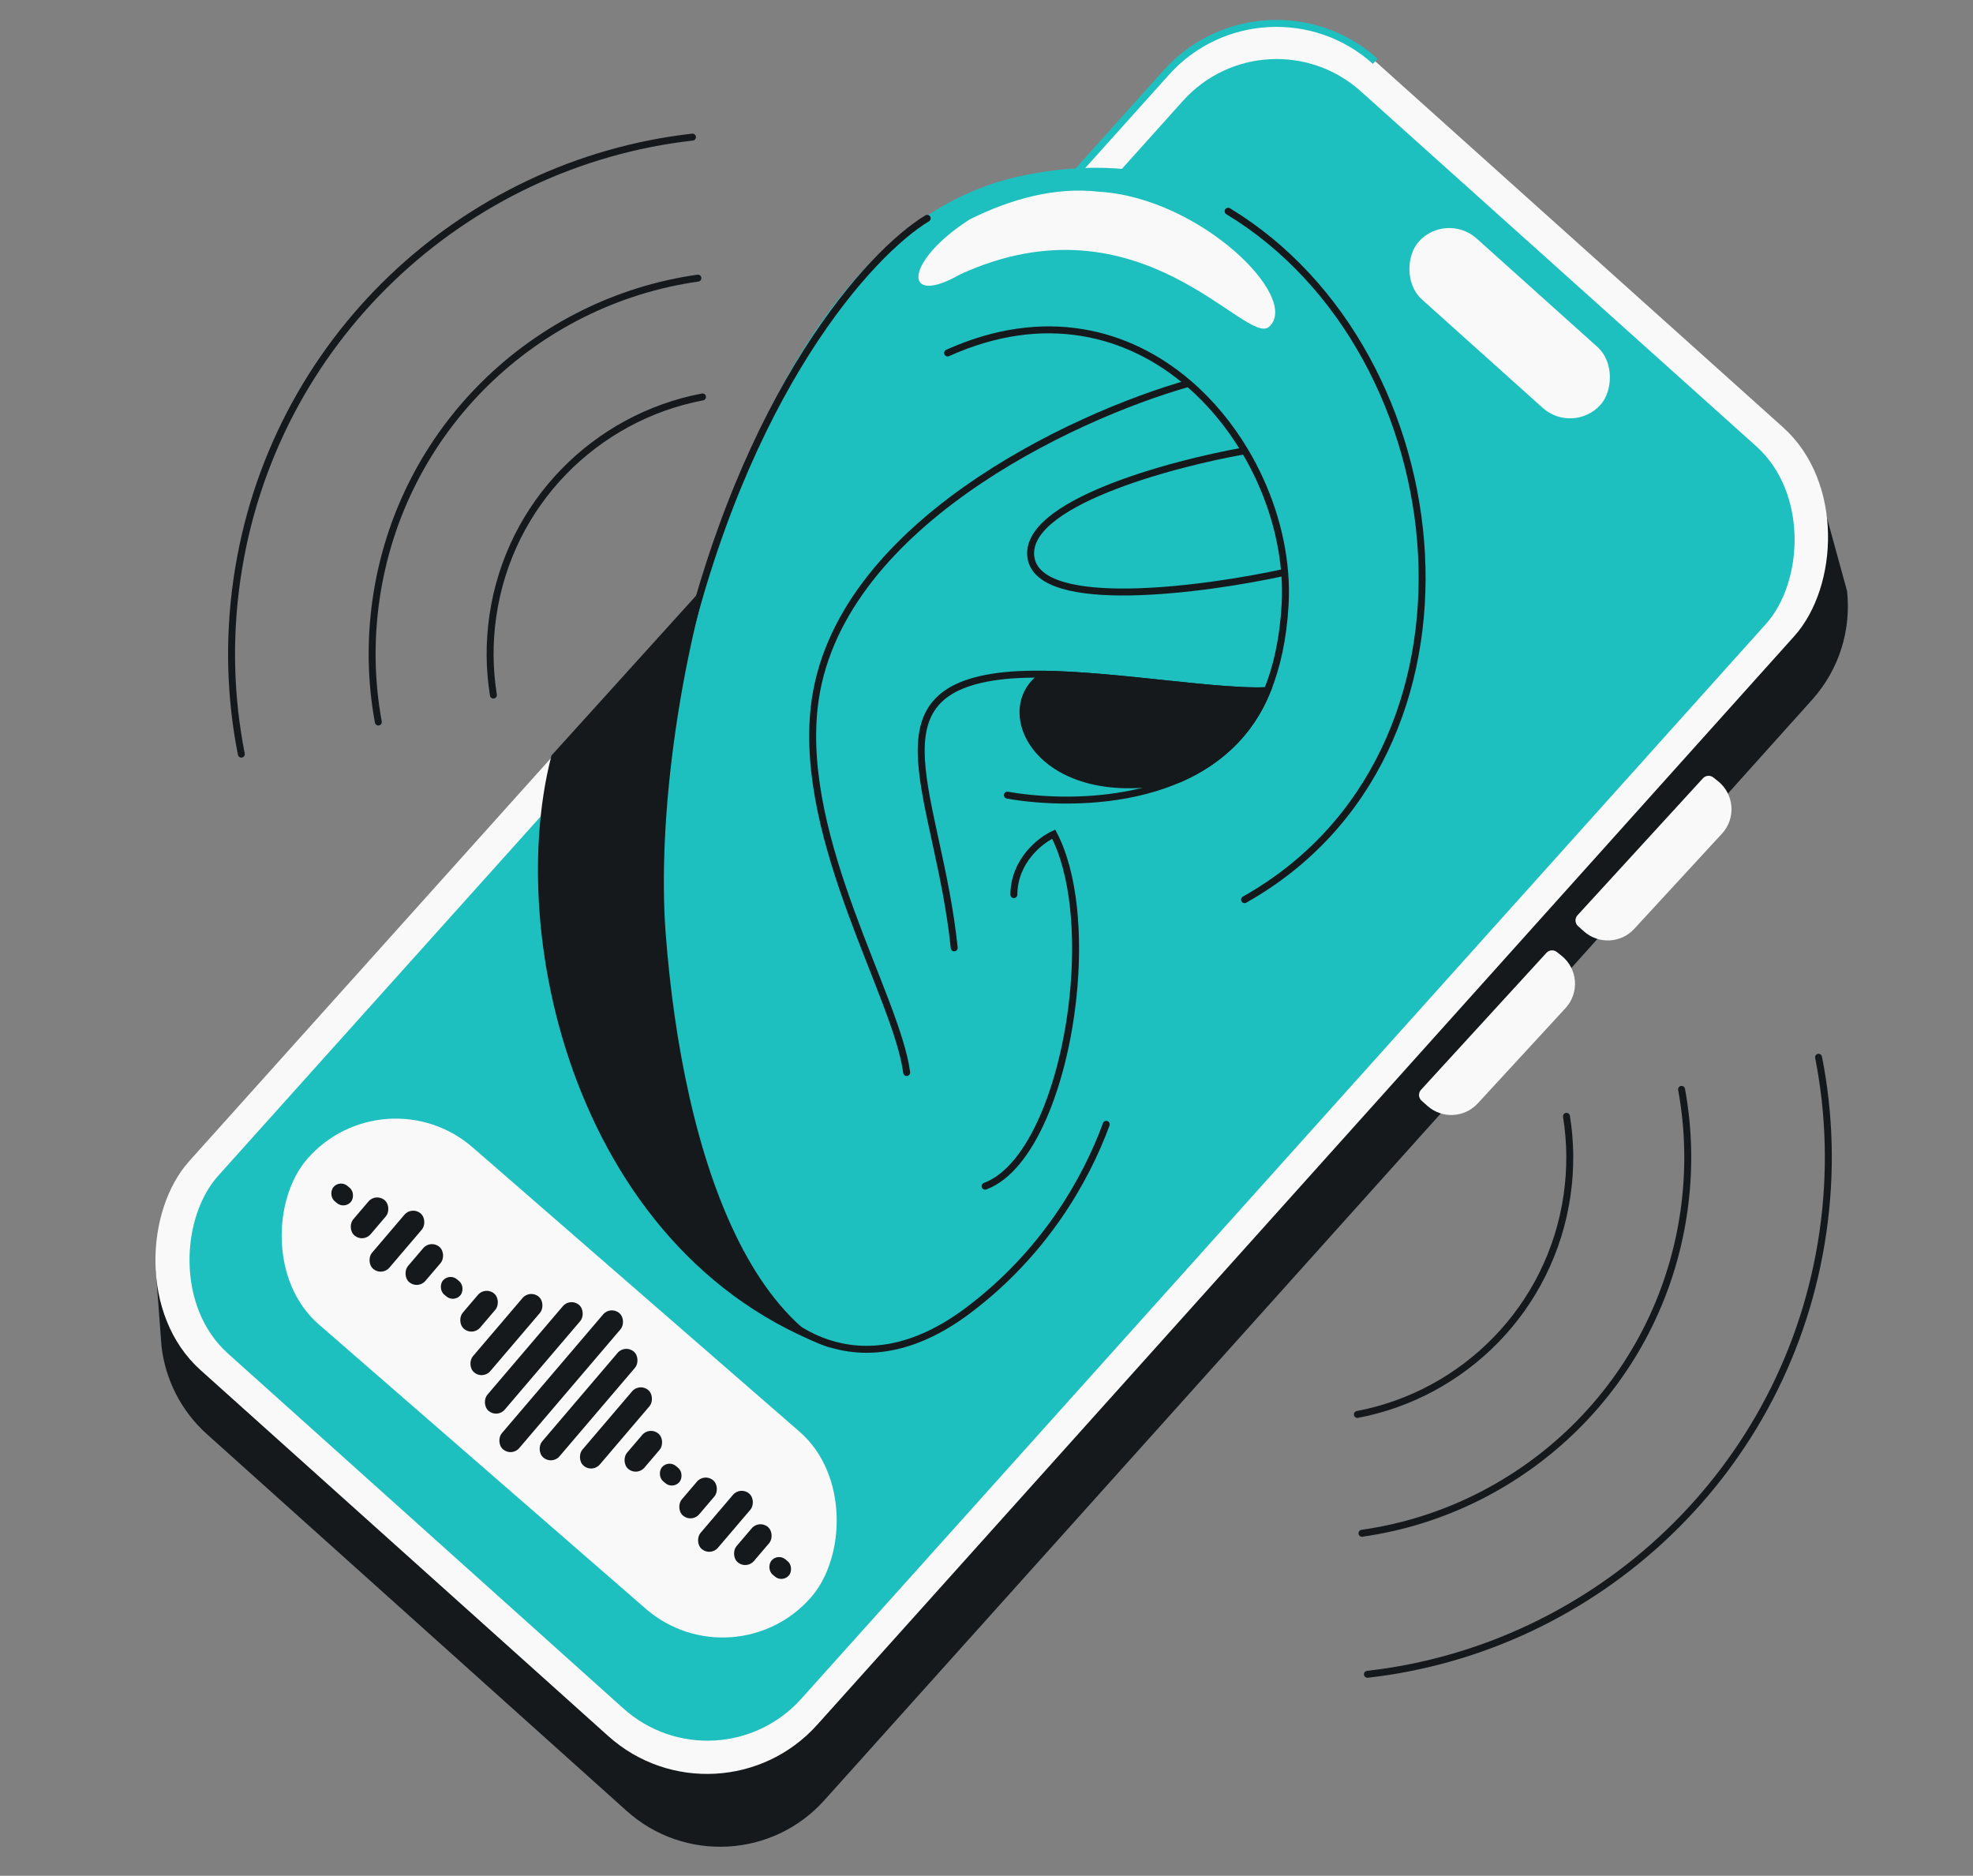
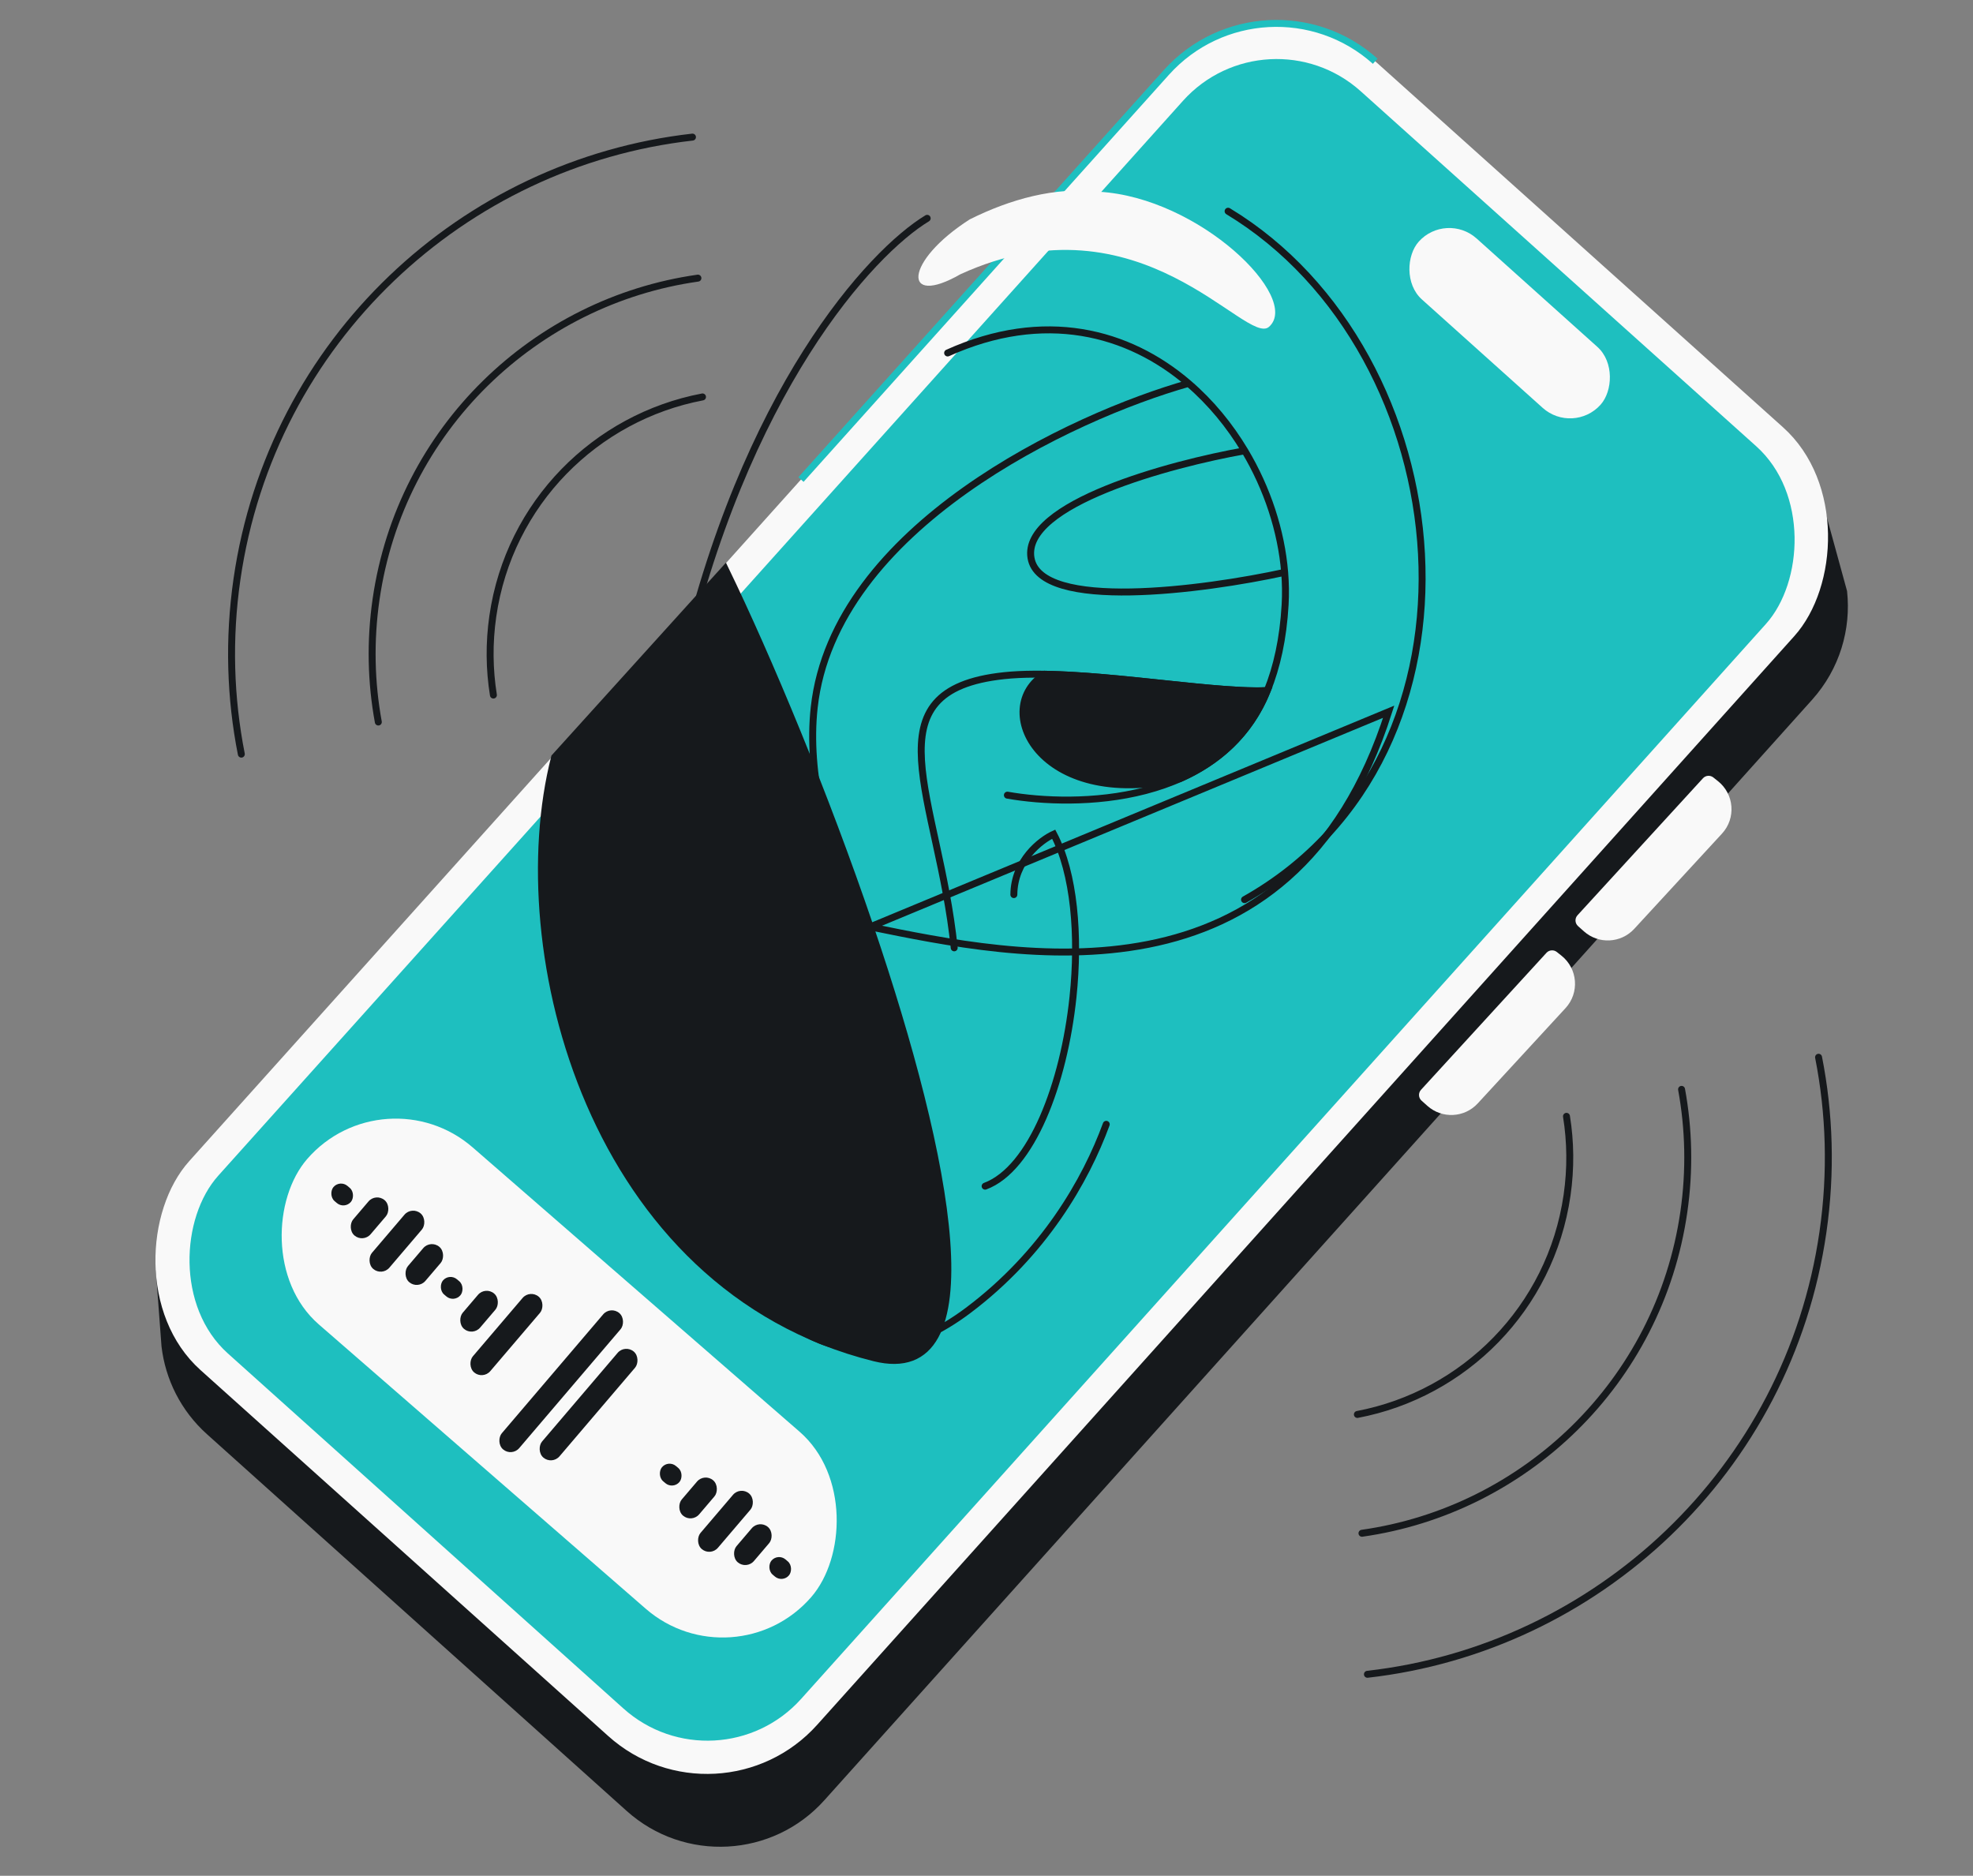
<svg xmlns="http://www.w3.org/2000/svg" width="568" height="540" viewBox="0 0 568 540" fill="none">
  <rect x="0" y="0" width="568" height="540" fill="#808080" stroke="none" />
  <g clip-path="url(#clip0_1384_753)">
    <path d="M142.045 200.091C140.865 192.759 140.76 185.126 141.876 177.388C146.582 144.769 171.579 120.083 202.243 114.268M69.474 217.096C66.285 200.943 65.73 183.984 68.215 166.762C78.137 97.981 133.385 46.923 199.353 39.469M108.915 207.854C106.828 196.493 106.523 184.605 108.263 172.539C115.35 123.414 154.135 86.682 200.921 80.065" stroke="#16191C" stroke-width="2" stroke-linecap="round" />
    <path d="M450.969 321.363C452.149 328.695 452.255 336.327 451.138 344.066C446.433 376.685 421.435 401.371 390.771 407.186M523.54 304.358C526.729 320.511 527.284 337.47 524.8 354.692C514.877 423.473 459.629 474.531 393.661 481.985M484.099 313.6C486.187 324.961 486.491 336.849 484.751 348.915C477.664 398.04 438.879 434.772 392.093 441.389" stroke="#16191C" stroke-width="2" stroke-linecap="round" />
    <path d="M514.072 140.487L397.787 36.111C381.228 21.249 355.757 22.623 340.895 39.181L58.592 353.697C57.219 355.228 55.736 356.656 54.157 357.972L44.861 365.716L46.496 387.589C47.594 396.999 51.996 406.062 59.6 412.887L180.419 521.332C196.977 536.194 222.448 534.819 237.31 518.261L521.676 201.447C529.641 192.573 532.942 181.141 531.743 170.153L523.885 141.517C520.735 143.33 516.777 142.914 514.072 140.487Z" fill="#16191C" />
    <rect x="364.209" y="-10.819" width="242.923" height="506.291" rx="42.59" transform="rotate(41.91 364.209 -10.819)" fill="#F9F9F9" />
    <path d="M395.904 17.631C378.399 1.918 351.472 3.372 335.76 20.877L230.59 138.047" stroke="#1EBFBF" stroke-width="2" />
    <rect x="364.764" y="2.063" width="225.486" height="488.252" rx="36.234" transform="rotate(41.91 364.764 2.063)" fill="#1EBFBF" />
    <rect x="416.32" y="60.779" width="70.313" height="23.58" rx="11.79" transform="rotate(41.91 416.32 60.779)" fill="#F9F9F9" />
    <path d="M454.141 263.48L490.256 224.048C491.036 223.195 492.343 223.092 493.248 223.811L494.574 224.866C499.276 228.605 499.814 235.55 495.743 239.969L470.472 267.399C466.644 271.553 460.191 271.868 455.978 268.106L454.299 266.608C453.384 265.791 453.313 264.384 454.141 263.48Z" fill="#F9F9F9" />
    <path d="M409.091 313.727L445.205 274.295C445.985 273.443 447.292 273.339 448.197 274.059L449.523 275.113C454.225 278.852 454.763 285.797 450.692 290.216L425.421 317.646C421.593 321.801 415.141 322.116 410.927 318.354L409.248 316.855C408.333 316.038 408.262 314.632 409.091 313.727Z" fill="#F9F9F9" />
    <rect x="110.604" y="308.157" width="192.252" height="67.516" rx="33.758" transform="rotate(41.013 110.604 308.157)" fill="#F9F9F9" />
    <rect x="175.781" y="375.867" width="6.591" height="51.567" rx="3.296" transform="rotate(40.452 175.781 375.867)" fill="#16191C" />
-     <rect x="164.182" y="373.507" width="6.591" height="40.108" rx="3.296" transform="rotate(40.452 164.182 373.507)" fill="#16191C" />
    <rect x="218.562" y="437.441" width="6.591" height="13.369" rx="3.296" transform="rotate(40.452 218.562 437.441)" fill="#16191C" />
    <rect x="152.583" y="371.147" width="6.591" height="28.648" rx="3.296" transform="rotate(40.452 152.583 371.147)" fill="#16191C" />
    <rect x="213.158" y="427.814" width="6.591" height="21.009" rx="3.296" transform="rotate(40.452 213.158 427.814)" fill="#16191C" />
    <rect x="139.745" y="370.24" width="6.591" height="13.369" rx="3.296" transform="rotate(40.452 139.745 370.24)" fill="#16191C" />
    <rect x="202.798" y="424.001" width="6.591" height="13.369" rx="3.296" transform="rotate(40.452 202.798 424.001)" fill="#16191C" />
    <rect x="129.385" y="366.427" width="6.591" height="5.73" rx="2.865" transform="rotate(40.452 129.385 366.427)" fill="#16191C" />
    <rect x="97.858" y="339.546" width="6.591" height="5.73" rx="2.865" transform="rotate(40.452 97.858 339.546)" fill="#16191C" />
    <rect x="223.965" y="447.068" width="6.591" height="5.73" rx="2.865" transform="rotate(40.452 223.965 447.068)" fill="#16191C" />
    <rect x="192.438" y="420.187" width="6.591" height="5.73" rx="2.865" transform="rotate(40.452 192.438 420.187)" fill="#16191C" />
    <rect x="123.982" y="356.8" width="6.591" height="13.369" rx="3.296" transform="rotate(40.452 123.982 356.8)" fill="#16191C" />
-     <rect x="187.035" y="410.56" width="6.591" height="13.369" rx="3.296" transform="rotate(40.452 187.035 410.56)" fill="#16191C" />
    <rect x="118.578" y="347.173" width="6.591" height="21.009" rx="3.296" transform="rotate(40.452 118.578 347.173)" fill="#16191C" />
-     <rect x="184.11" y="398.027" width="6.591" height="28.648" rx="3.296" transform="rotate(40.452 184.11 398.027)" fill="#16191C" />
    <rect x="108.218" y="343.36" width="6.591" height="13.369" rx="3.296" transform="rotate(40.452 108.218 343.36)" fill="#16191C" />
    <rect x="179.946" y="386.947" width="6.591" height="40.108" rx="3.296" transform="rotate(40.452 179.946 386.947)" fill="#16191C" />
    <path d="M159.66 217.994L208.734 163.742C221.236 189.578 237.491 228.457 250.509 266.823C273.282 333.94 286.147 399.485 251.686 390.877C170.187 370.521 145.432 273.648 159.66 217.994Z" fill="#16191C" />
-     <path d="M399.783 204.886C371.992 292.249 292.78 275.439 250.509 266.823M250.509 266.823C273.282 333.94 286.147 399.485 251.686 390.877C170.187 370.521 145.432 273.648 159.66 217.994L208.734 163.742C221.236 189.578 237.491 228.457 250.509 266.823Z" stroke="#16191C" stroke-width="2" stroke-linecap="round" />
-     <path d="M293.586 50.731C372.043 33.722 416.842 108.288 411.852 195.938C410.207 224.848 370.711 263.574 347.315 297.421C319.805 337.22 318.978 385.767 268.382 393.29C217.786 400.812 196.465 332.362 191.636 268.655C186.808 204.948 215.13 67.74 293.586 50.731Z" fill="#1EBFBF" />
+     <path d="M399.783 204.886C371.992 292.249 292.78 275.439 250.509 266.823C273.282 333.94 286.147 399.485 251.686 390.877C170.187 370.521 145.432 273.648 159.66 217.994L208.734 163.742C221.236 189.578 237.491 228.457 250.509 266.823Z" stroke="#16191C" stroke-width="2" stroke-linecap="round" />
    <path d="M266.923 62.848C250.829 72.564 214.054 112.328 195.714 193.658" stroke="#16191C" stroke-width="2" stroke-linecap="round" />
    <path d="M342.162 110.367C324.828 95.496 300.585 89.097 272.809 101.612M342.162 110.367C308.637 119.856 240.149 151.793 234.404 203.622C230.109 242.378 258.178 287.051 261.018 308.75M342.162 110.367C348.559 115.854 354.015 122.496 358.361 129.766M358.361 129.766C336.776 133.582 294.246 145.093 296.809 160.606C299.373 176.12 346.563 169.841 369.837 164.763M358.361 129.766C364.845 140.612 368.858 152.859 369.837 164.763M369.837 164.763C370.096 167.905 370.143 171.022 369.969 174.084C369.407 183.948 367.571 192.029 364.832 198.822M290.011 228.907C309.606 232.351 351.455 231.989 364.832 198.822M364.832 198.822C348.178 199.621 310.274 192.244 289.058 194.509C249.314 198.753 270.204 229.295 274.703 272.857M215.842 368.464C223.558 381.321 246.923 401.084 278.655 377.278C300.529 360.867 312.583 339.748 318.474 323.663M353.553 60.805C420.98 101.624 433.009 216.95 358.285 258.988M291.874 257.536C291.964 247.762 299.557 241.868 303.342 240.144C309.234 251.365 310.764 269.295 308.901 287.028C306.28 311.966 296.949 336.514 283.603 341.47" stroke="#16191C" stroke-width="2" stroke-linecap="round" />
    <path d="M300.837 194.096C322.278 194.468 350.944 199.488 364.832 198.822C359.688 211.576 350.334 219.479 339.655 224.18C298.878 233.385 285.134 203.622 300.837 194.096Z" fill="#16191C" stroke="#16191C" stroke-width="2" stroke-linecap="round" />
    <path d="M316.333 55.193C345.344 56.845 374.685 85.739 365.344 94.073C358.773 99.937 328.451 55.193 276.471 78.957C259.686 88.591 260.227 75.275 279.178 63.154C290.752 57.372 303.786 53.702 316.333 55.193Z" fill="#F9F9F9" />
  </g>
  <defs>
    <clipPath id="clip0_1384_753">
      <rect width="568" height="540" rx="48" fill="white" />
    </clipPath>
  </defs>
</svg>